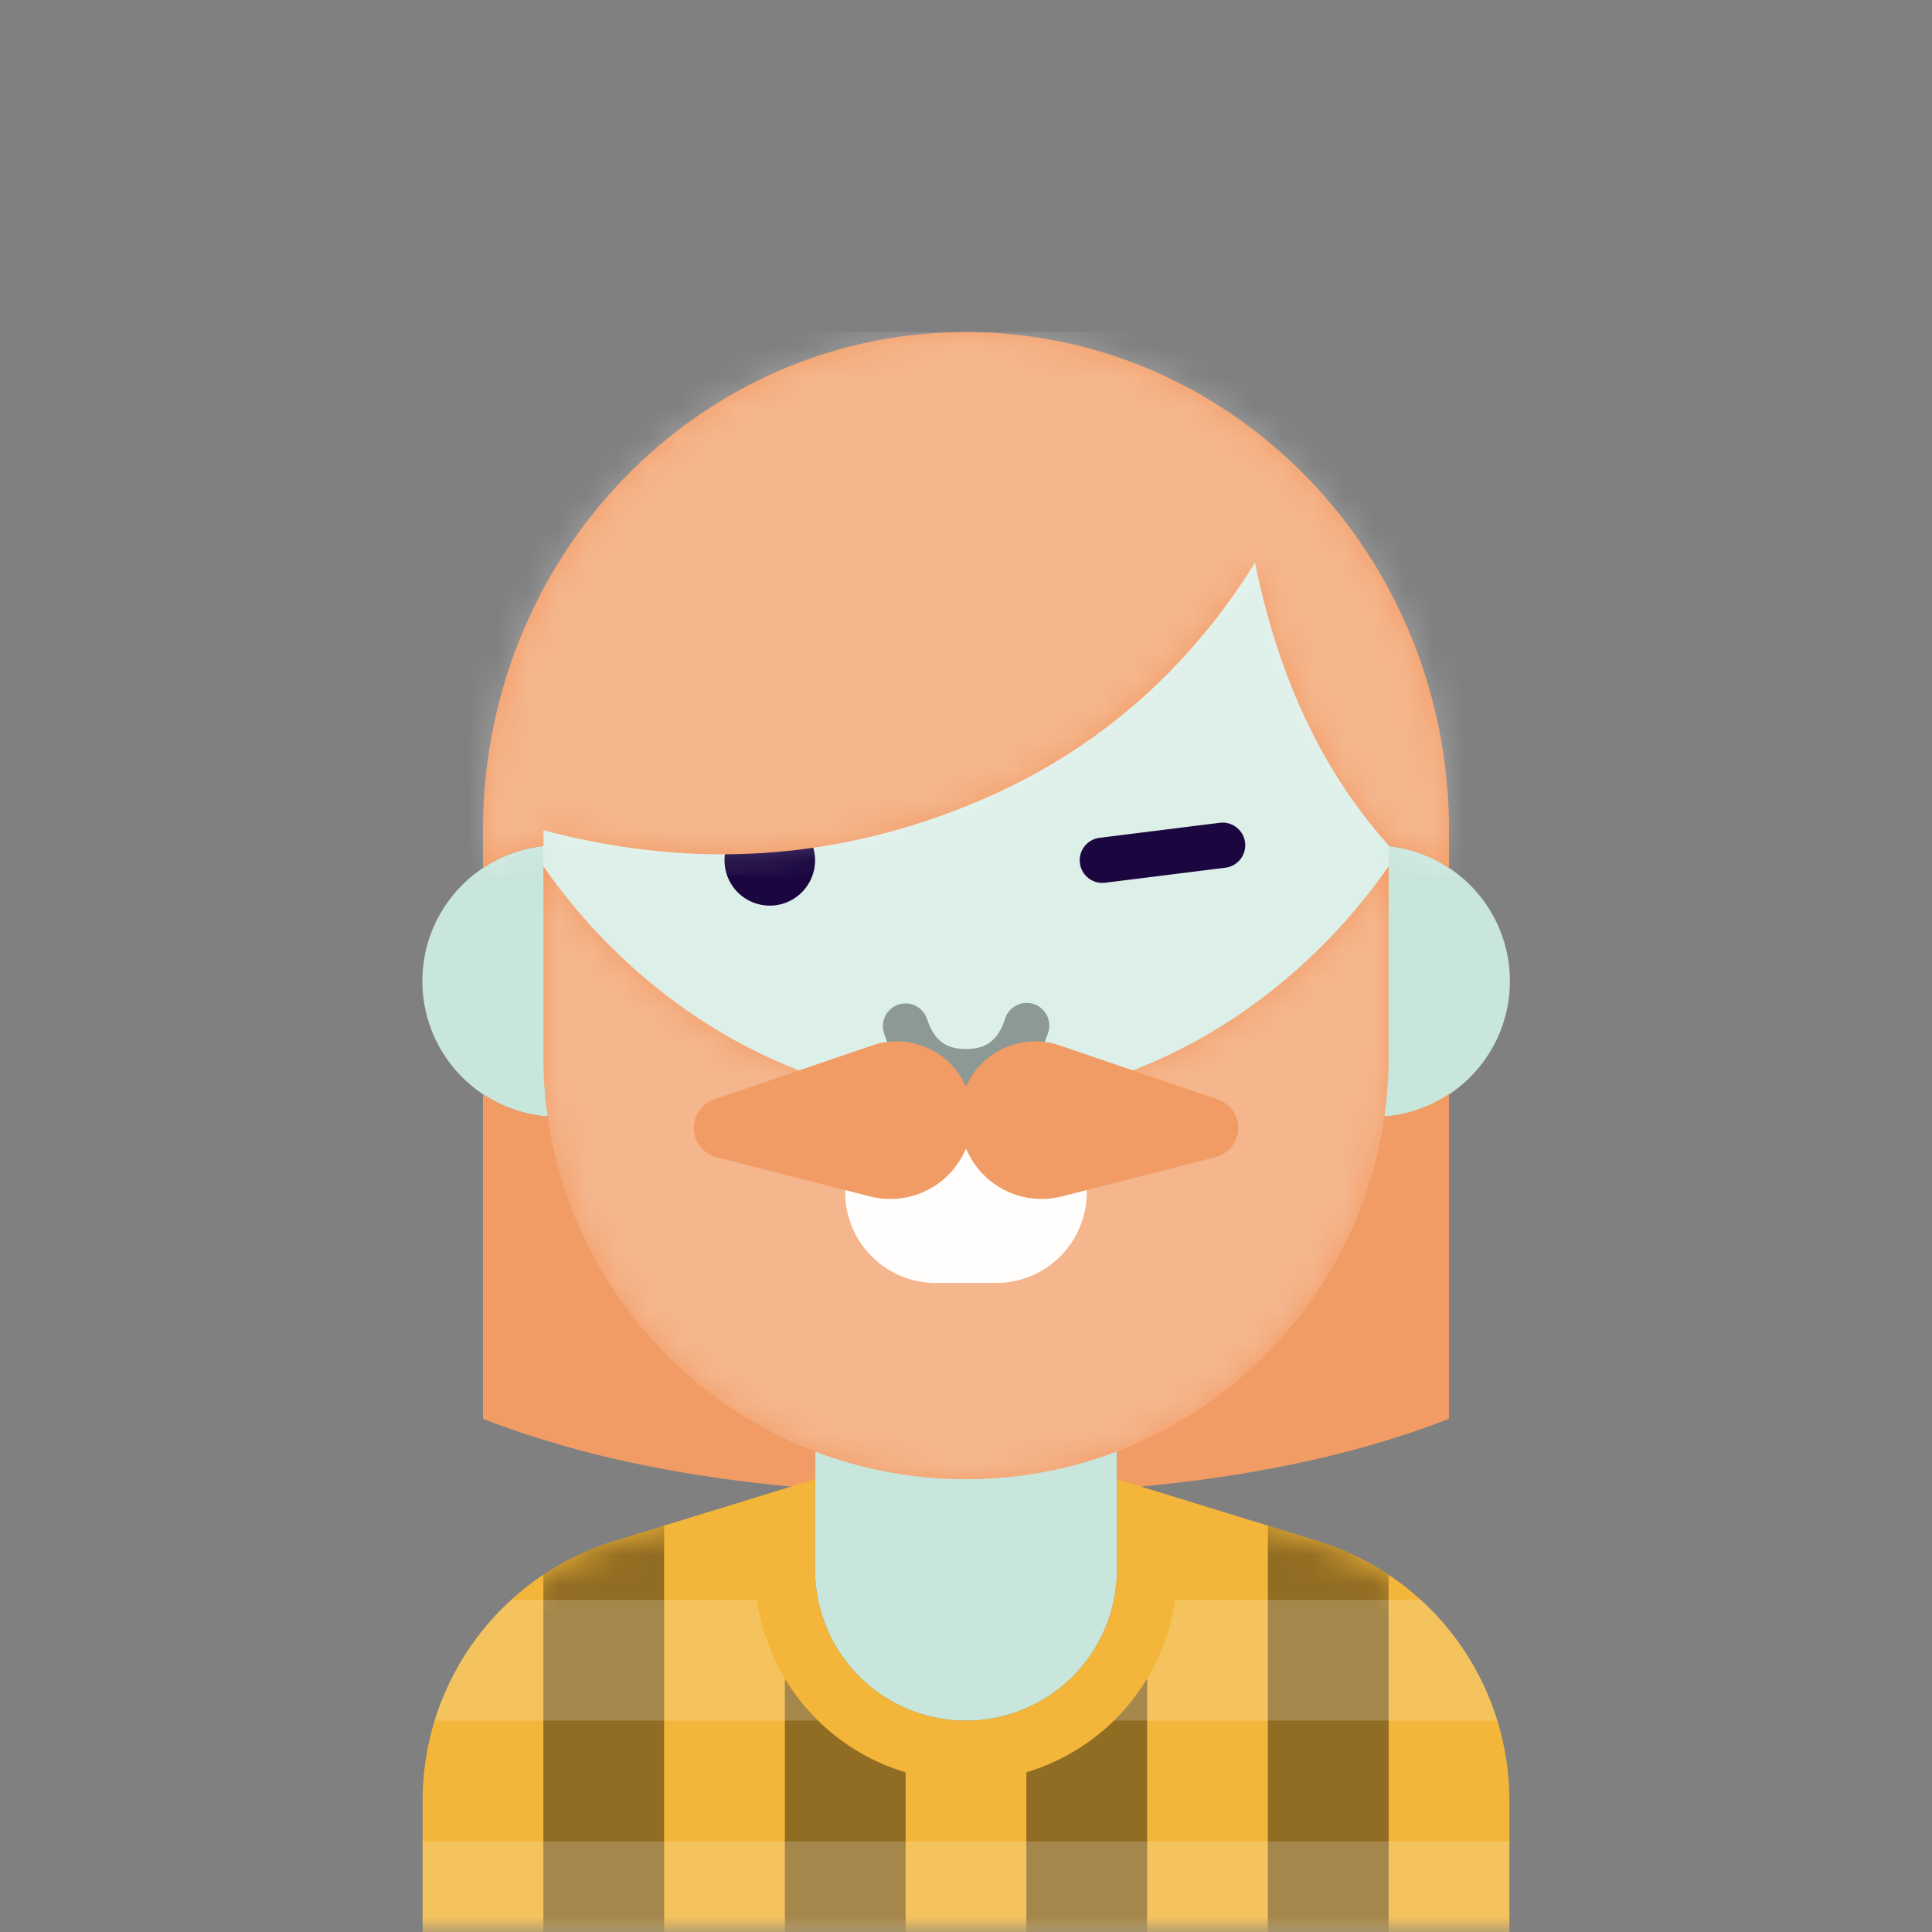
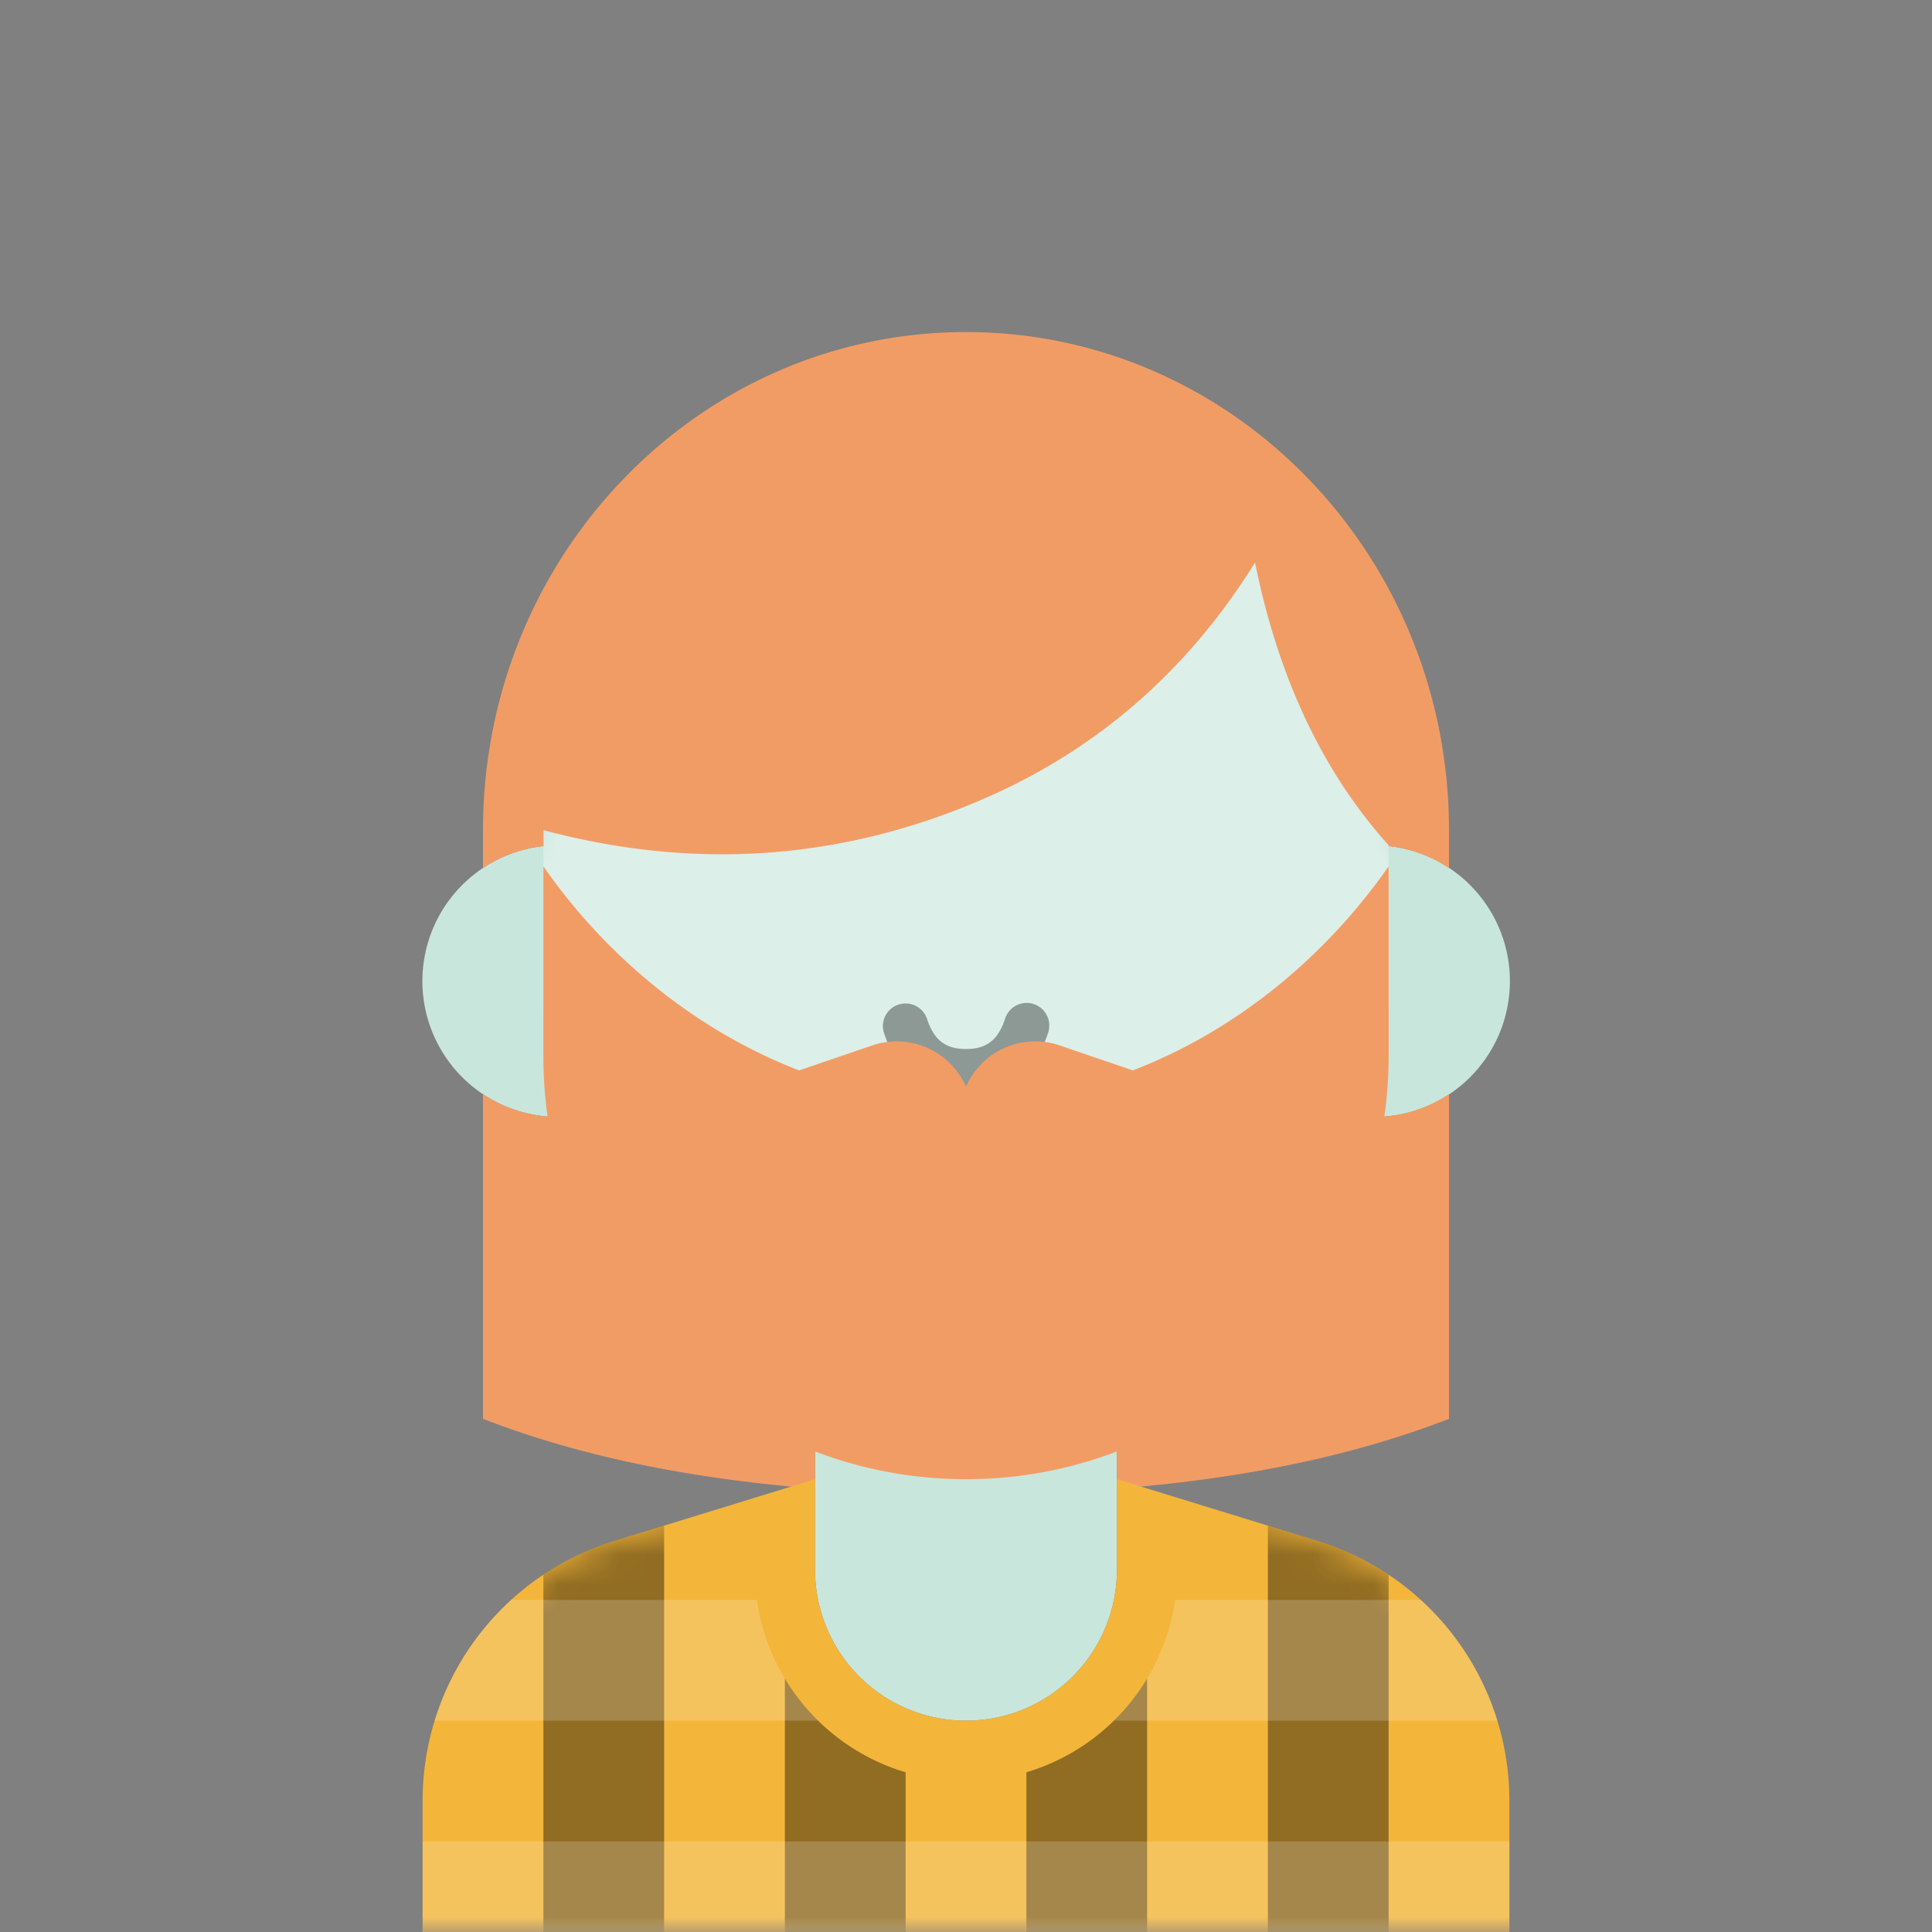
<svg xmlns="http://www.w3.org/2000/svg" viewBox="0 0 64 64" fill="none">
  <rect x="0" y="0" width="64" height="64" fill="#808080" stroke="none" />
  <mask id="avatarsRadiusMask">
    <rect width="64" height="64" rx="0" ry="0" x="0" y="0" fill="#fff" />
  </mask>
  <g mask="url(#avatarsRadiusMask)">
    <path d="M37 46.08V52a5 5 0 0 1-10 0v-5.92A14.035 14.035 0 0 1 18.58 37h-.08a4.5 4.5 0 0 1-.5-8.973V27c0-7.732 6.268-14 14-14s14 6.268 14 14v1.027A4.5 4.5 0 0 1 45.42 37 14.035 14.035 0 0 1 37 46.081Z" fill="rgba(201, 230, 220, 1)" />
    <mask id="personas-a" style="mask-type:alpha" maskUnits="userSpaceOnUse" x="14" y="13" width="36" height="44">
      <path d="M37 46.08V52a5 5 0 0 1-10 0v-5.92A14.035 14.035 0 0 1 18.58 37h-.08a4.5 4.5 0 0 1-.5-8.973V27c0-7.732 6.268-14 14-14s14 6.268 14 14v1.027A4.5 4.5 0 0 1 45.42 37 14.035 14.035 0 0 1 37 46.081Z" fill="#fff" />
    </mask>
    <g mask="url(#personas-a)">
      <path d="M32 13c7.732 0 14 6.268 14 14v6c0 7.732-6.268 14-14 14s-14-6.268-14-14v-6c0-7.732 6.268-14 14-14Z" fill="#fff" style="mix-blend-mode:overlay" opacity=".364" />
    </g>
    <g transform="translate(20 24)">
      <g fill="#1B0640">
-         <path d="M4 4.5a1.5 1.5 0 1 0 3 0 1.5 1.5 0 0 0-3 0ZM21.244 3.907a.75.75 0 0 0-.837-.651l-4 .5a.75.75 0 0 0 .186 1.488l4-.5a.75.75 0 0 0 .651-.837Z" />
-       </g>
+         </g>
    </g>
    <g transform="translate(2 2)">
      <path fill-rule="evenodd" clip-rule="evenodd" d="M44 26c-2.177-2.419-3.652-5.54-4.425-9.363-2.252 3.614-5.277 6.235-9.075 7.863-4.667 2-9.5 2.333-14.5 1v.527a4.474 4.474 0 0 0-2 .73V25.5C14 16.387 21.163 9 30 9s16 7.387 16 16.5v1.258a4.474 4.474 0 0 0-2-.73V26Zm-9 21.313v-3.232a14.035 14.035 0 0 0 8.42-9.082l.08.001c.925 0 1.785-.28 2.5-.758V45c-3.113 1.211-6.78 1.982-11 2.313ZM14 45c3.113 1.211 6.78 1.982 11 2.313v-3.232a14.035 14.035 0 0 1-8.42-9.082L16.5 35c-.925 0-1.785-.28-2.5-.758V45Z" fill="rgba(242, 156, 101, 1)" />
      <mask id="hairBobBangs-a" style="mask-type:alpha" maskUnits="userSpaceOnUse" x="14" y="9" width="32" height="39">
        <path fill-rule="evenodd" clip-rule="evenodd" d="M44 26c-2.177-2.419-3.652-5.54-4.425-9.363-2.252 3.614-5.277 6.235-9.075 7.863-4.667 2-9.5 2.333-14.5 1v.527a4.474 4.474 0 0 0-2 .73V25.5C14 16.387 21.163 9 30 9s16 7.387 16 16.5v1.258a4.474 4.474 0 0 0-2-.73V26Zm-9 21.313v-3.232a14.035 14.035 0 0 0 8.42-9.082l.08.001c.925 0 1.785-.28 2.5-.758V45c-3.113 1.211-6.78 1.982-11 2.313ZM14 45c3.113 1.211 6.78 1.982 11 2.313v-3.232a14.035 14.035 0 0 1-8.42-9.082L16.5 35c-.925 0-1.785-.28-2.5-.758V45Z" fill="#362C47" />
      </mask>
      <g mask="url(#hairBobBangs-a)">
-         <path fill="#fff" d="M13 9h34v18H13z" style="mix-blend-mode:overlay" opacity=".259" />
-       </g>
+         </g>
    </g>
    <g transform="translate(11 44)">
      <path d="M16 5v3a5 5 0 0 0 10 0V5l6.647 2.045A9 9 0 0 1 39 15.647V20H3v-4.353a9 9 0 0 1 6.353-8.602L16 5Z" fill="rgba(243, 182, 58, 1)" />
      <mask id="bodyCheckered-a" style="mask-type:alpha" maskUnits="userSpaceOnUse" x="3" y="5" width="36" height="15">
        <path d="M16 5v3a5 5 0 0 0 10 0V5l6.647 2.045A9 9 0 0 1 39 15.647V20H3v-4.353a9 9 0 0 1 6.353-8.602L16 5Z" fill="#fff" />
      </mask>
      <g mask="url(#bodyCheckered-a)">
        <path fill-rule="evenodd" clip-rule="evenodd" d="M7 20h4V6.538l-1.647.507A8.99 8.99 0 0 0 7 8.163V20ZM32.647 7.045 31 6.538V20h4V8.163a8.99 8.99 0 0 0-2.353-1.118ZM23 20h4v-8.392a7.017 7.017 0 0 1-4 3.102V20Zm-4 0h-4v-8.392a7.017 7.017 0 0 0 4 3.102V20Z" fill="#000" style="mix-blend-mode:overlay" opacity=".404" />
      </g>
      <g style="mix-blend-mode:lighten" opacity=".18" fill="#fff">
        <path d="M3.397 13a9.014 9.014 0 0 1 2.535-4h8.139a6.982 6.982 0 0 0 2.03 4H3.397ZM39 17v3H3v-3h36ZM36.068 9a9.014 9.014 0 0 1 2.535 4H25.899a6.982 6.982 0 0 0 2.03-4h8.14Z" />
      </g>
      <mask id="bodyCheckered-b" style="mask-type:alpha" maskUnits="userSpaceOnUse" x="3" y="9" width="36" height="11">
        <g style="mix-blend-mode:lighten" fill="#fff">
          <path d="M3.397 13a9.014 9.014 0 0 1 2.535-4h8.139a6.982 6.982 0 0 0 2.03 4H3.397ZM39 17v3H3v-3h36ZM36.068 9a9.014 9.014 0 0 1 2.535 4H25.899a6.982 6.982 0 0 0 2.03-4h8.14Z" />
        </g>
      </mask>
    </g>
    <g transform="translate(23 36)">
      <path d="M5.004 4.132a1 1 0 1 0 .992 1.736C7.016 5.285 8.014 5 9 5c.986 0 1.983.285 3.004.868a1 1 0 1 0 .992-1.736C11.684 3.382 10.348 3 9 3c-1.348 0-2.684.382-3.996 1.132Z" fill="#1B0640" />
    </g>
    <g>
      <g transform="translate(24 28)">
        <path d="M5.289 6.237a.75.75 0 1 1 1.423-.474c.233.699.617.987 1.288.987s1.056-.288 1.289-.987a.75.75 0 1 1 1.422.474C10.278 7.538 9.33 8.25 8 8.25s-2.278-.712-2.711-2.013Z" fill="#000" style="mix-blend-mode:overlay" opacity=".36" />
      </g>
    </g>
    <g>
      <g transform="translate(14 26)">
-         <path d="m12.473 9.458 2.423-.827A2.504 2.504 0 0 1 18 10.001a2.504 2.504 0 0 1 3.104-1.37l2.423.827c3.466-1.33 6.425-3.817 8.47-6.756C31.999 2.8 32 2.9 32 3v6c0 7.732-6.268 14-14 14S4 16.732 4 9V3c0-.1.001-.2.003-.298 2.045 2.94 5.004 5.425 8.47 6.756Z" fill="rgba(242, 156, 101, 1)" />
+         <path d="m12.473 9.458 2.423-.827A2.504 2.504 0 0 1 18 10.001a2.504 2.504 0 0 1 3.104-1.37l2.423.827c3.466-1.33 6.425-3.817 8.47-6.756C31.999 2.8 32 2.9 32 3v6c0 7.732-6.268 14-14 14S4 16.732 4 9V3c0-.1.001-.2.003-.298 2.045 2.94 5.004 5.425 8.47 6.756" fill="rgba(242, 156, 101, 1)" />
        <mask id="facialHairBeardMustache-a" style="mask-type:alpha" maskUnits="userSpaceOnUse" x="4" y="2" width="28" height="21">
-           <path d="m12.473 9.458 2.423-.827A2.504 2.504 0 0 1 18 10.001a2.504 2.504 0 0 1 3.104-1.37l2.423.827c3.466-1.33 6.425-3.817 8.47-6.756C31.999 2.8 32 2.9 32 3v6c0 7.732-6.268 14-14 14S4 16.732 4 9V3c0-.1.001-.2.003-.298 2.045 2.94 5.004 5.425 8.47 6.756Z" fill="#fff" />
-         </mask>
+           </mask>
        <g mask="url(#facialHairBeardMustache-a)">
          <path d="M32 9V3c0-.1-.001-.2-.003-.298-2.045 2.94-5.004 5.425-8.47 6.756l2.812.96a1 1 0 0 1-.075 1.915l-5.081 1.3A2.715 2.715 0 0 1 18 12.046a2.718 2.718 0 0 1-3.183 1.587l-5.081-1.3a1 1 0 0 1-.075-1.916l2.812-.96c-3.466-1.33-6.425-3.816-8.47-6.755C4.001 2.8 4 2.9 4 3v6c0 7.732 6.268 14 14 14s14-6.268 14-14Z" fill="#fff" style="mix-blend-mode:overlay" opacity=".26" />
-           <path d="M22 13.424v.076a3 3 0 0 1-3 3h-2a3 3 0 0 1-3-3.076l.817.209A2.715 2.715 0 0 0 18 12.046a2.718 2.718 0 0 0 3.183 1.587l.816-.209Z" fill="#FFFEFD" />
        </g>
      </g>
    </g>
  </g>
</svg>